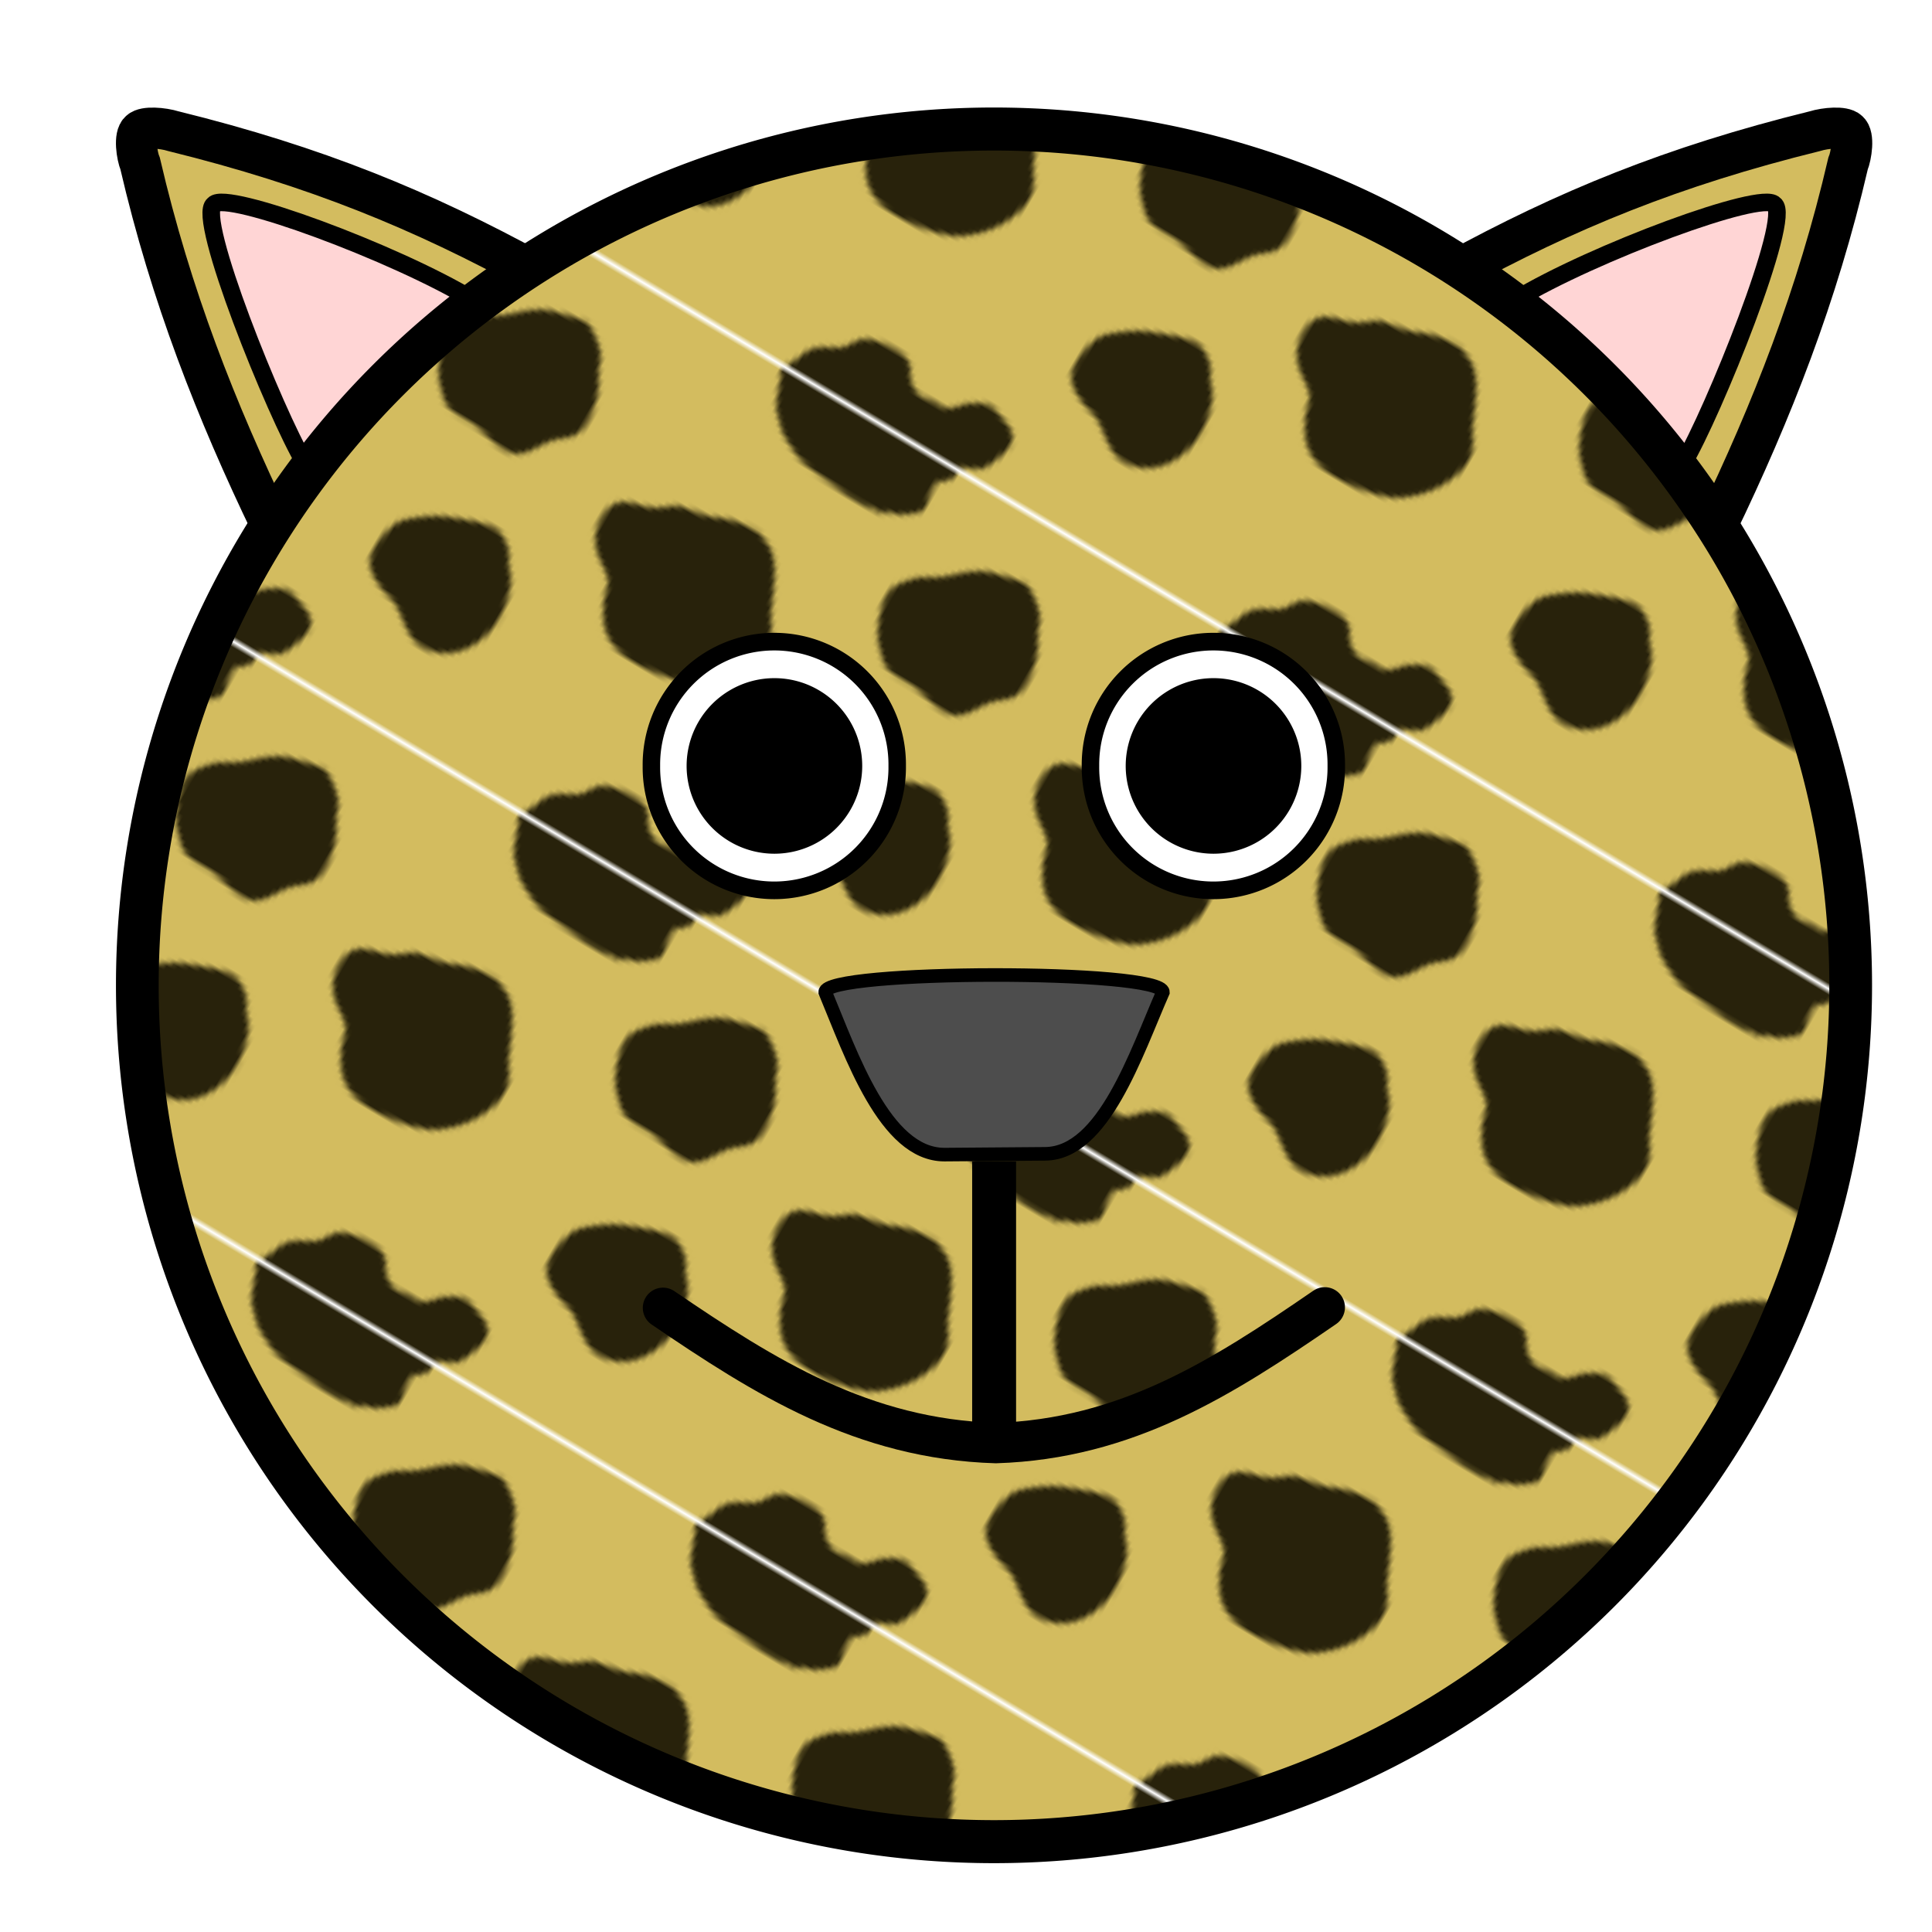
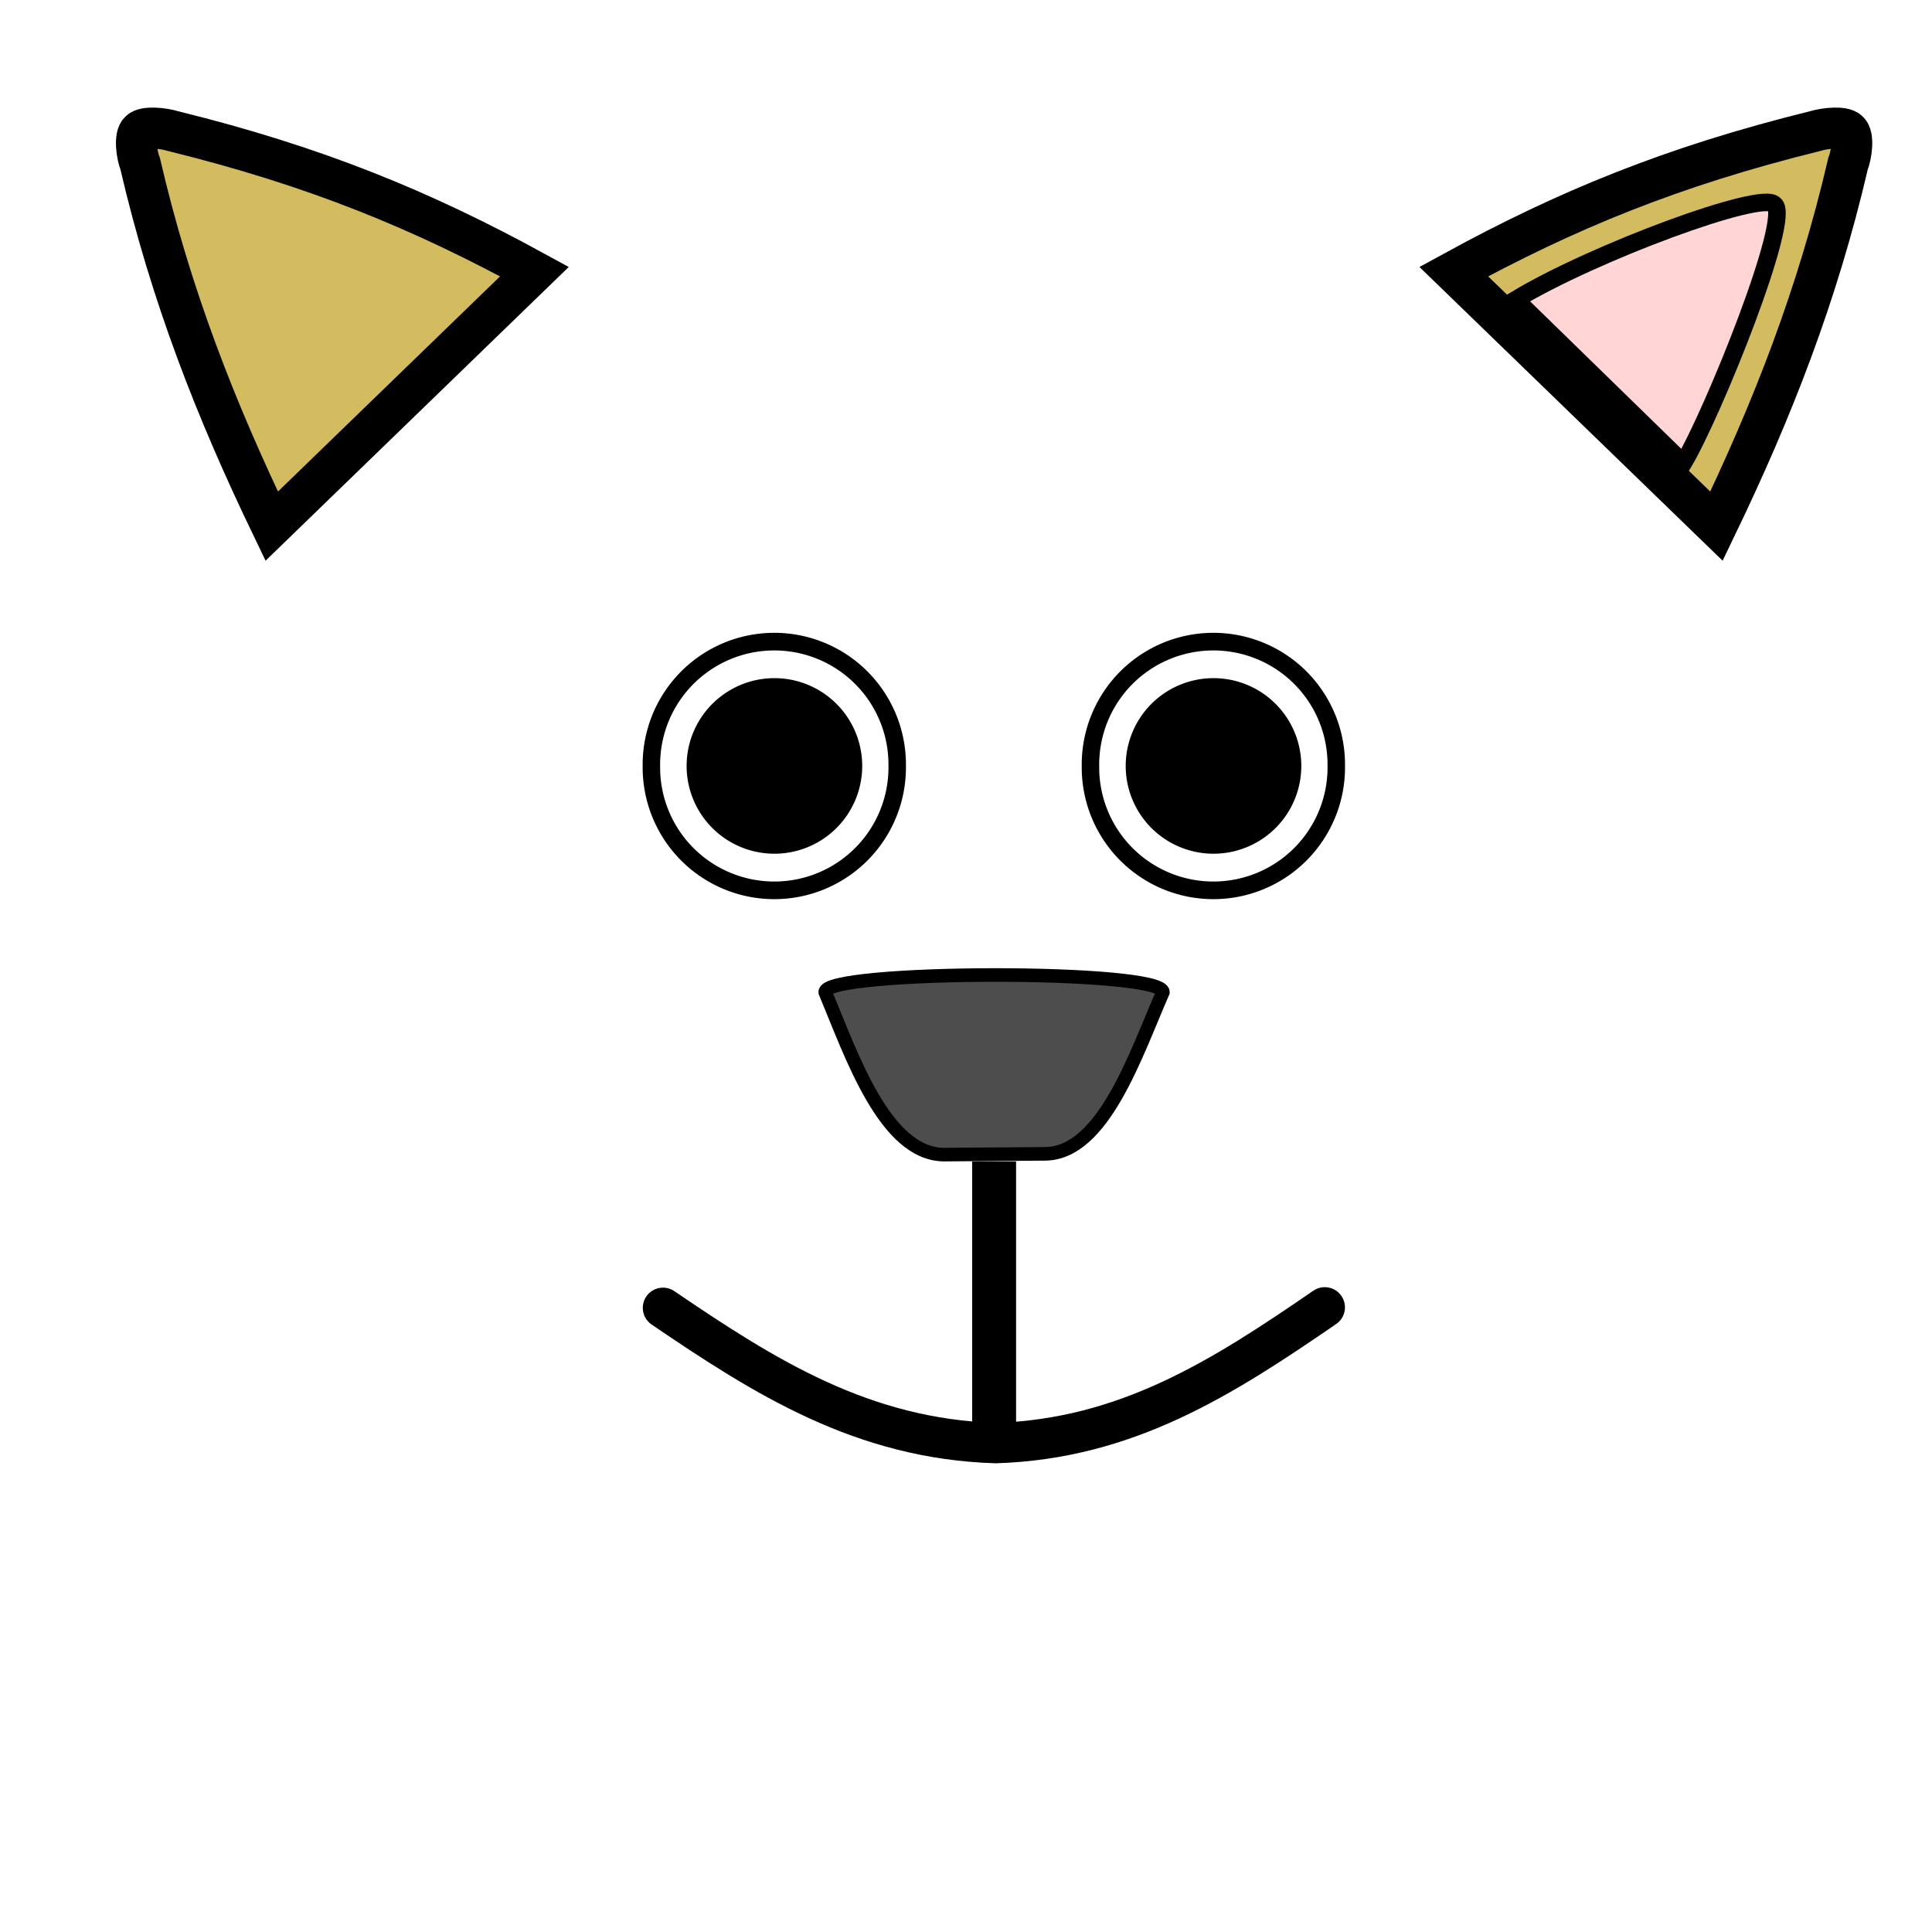
<svg xmlns="http://www.w3.org/2000/svg" xmlns:ns1="http://sodipodi.sourceforge.net/DTD/sodipodi-0.dtd" xmlns:ns2="http://www.inkscape.org/namespaces/inkscape" xmlns:xlink="http://www.w3.org/1999/xlink" width="110" height="110" id="svg9098" ns1:version="0.32" ns2:version="0.45.1" version="1.0" ns1:docbase="/home/eric/graphique/svg/publication" ns1:docname="linuxien_panther.svg" ns2:output_extension="org.inkscape.output.svg.inkscape">
  <defs id="defs9100">
    <pattern ns2:collect="always" xlink:href="#pattern30918" id="pattern33265" patternTransform="translate(185.686,4.19)" />
    <pattern ns2:collect="always" xlink:href="#pattern30918" id="pattern31902" patternTransform="matrix(0.257,0.152,-0.152,0.257,229.984,-117.393)" />
    <pattern ns2:collect="always" xlink:href="#pattern25572" id="pattern26797" patternTransform="translate(-2.6777344e-5,-3.5253906e-6)" />
    <pattern patternUnits="userSpaceOnUse" width="100" height="100.139" patternTransform="translate(294.489,-224.915)" id="pattern25572">
      <g id="g25563" transform="translate(2.4451161e-4,0)">
        <rect style="opacity:1;fill:#d3bc5f;fill-opacity:1;fill-rule:nonzero;stroke:none;stroke-width:2;stroke-linecap:round;stroke-linejoin:miter;stroke-miterlimit:4;stroke-dasharray:none;stroke-dashoffset:0;stroke-opacity:1" id="rect20694" width="100" height="100" x="0" y="0" />
        <path style="fill:#504416;fill-rule:evenodd;stroke:none;stroke-width:1px;stroke-linecap:butt;stroke-linejoin:miter;stroke-opacity:1" d="M 24.184,16.298 C 24.184,16.928 22.164,18.289 22.164,19.707 C 22.164,21.382 23.297,22.677 22.037,23.621 C 20.889,24.483 20.085,25.45 19.196,25.894 C 17.848,26.568 17.193,26.572 16.103,27.662 C 15.131,28.634 14.534,29.033 13.83,30.44 C 13.311,31.477 14.191,32.936 14.84,33.975 C 17.428,38.121 18.264,37.027 19.891,37.258 C 22.879,37.683 24.241,37.336 26.457,37.89 C 28.602,38.426 30.076,40.752 32.265,41.299 C 34.083,41.754 35.34,39.442 36.053,38.016 C 36.789,36.544 37.568,35.509 37.568,33.723 C 37.568,31.965 37.918,30.167 37.568,28.42 C 37.181,26.484 36.41,25.397 35.801,23.874 C 35.129,22.194 34.481,20.617 34.033,18.823 C 33.549,16.887 31.878,15.941 30.245,15.288 C 29.057,14.813 27.575,15.008 26.457,15.288 C 25.474,15.533 25.292,15.633 24.184,16.298 z " id="path21665" ns1:nodetypes="cssssssssssssssssc" />
        <path style="fill:#504416;fill-rule:evenodd;stroke:none;stroke-width:1.129px;stroke-linecap:butt;stroke-linejoin:miter;stroke-opacity:1" d="M 65.919,45.257 C 63.814,45.666 64.31,48.433 63.008,49.783 C 61.616,51.226 59.471,51.413 57.51,51.795 C 55.205,52.243 52.999,51.612 50.717,52.801 C 49.277,53.551 47.581,55.917 46.836,57.076 C 45.338,59.405 47.061,62.582 49.1,63.865 C 52.363,65.919 54.133,67.725 55.246,69.901 C 57.092,73.51 59.853,75.083 65.272,75.684 C 68.826,76.079 71.718,72.354 74.976,70.906 C 78.539,69.323 79.346,67.441 80.798,64.62 C 82.77,60.786 79.842,57.514 77.563,54.561 C 76.036,52.582 73.847,50.415 71.741,48.777 C 69.404,46.96 68.956,45.419 65.919,45.257 z " id="path21667" ns1:nodetypes="csssssssssssc" />
        <path style="fill:#554400;fill-rule:evenodd;stroke:none;stroke-width:0.93px;stroke-linecap:butt;stroke-linejoin:miter;stroke-opacity:1" d="M 70,8.3074836e-16 L 100,8.3074836e-16 L 100,14.276 C 98.172,14.834 95.593,15.289 93.439,14.777 C 91.607,14.341 88.882,13.794 88.01,12.133 C 87.657,11.461 87.467,10.643 87.126,10.21 C 86.095,8.903 83.178,8.407 81.57,8.407 C 79.718,8.407 77.866,8.407 76.014,8.407 C 75.41,8.407 74.352,7.461 73.994,7.206 C 73.435,6.807 73.365,6.018 73.236,5.403 C 73.008,4.316 73.56,4.509 72.478,3.48 C 71.881,2.912 71.212,2.313 70.711,1.678 C 70.045,0.833 70,1.395 70,8.3074836e-16 z " id="path23613" />
        <path style="fill:#504416;fill-rule:evenodd;stroke:none;stroke-width:1px;stroke-linecap:butt;stroke-linejoin:miter;stroke-opacity:1" d="M 0,14.375 L 0,0 L 9.937,0 C 10.198,1.116 9.582,1.479 9.285,2.052 C 9.046,2.514 8.125,3.012 7.779,3.262 C 7.273,3.628 7.403,4.495 7.403,5.077 C 7.403,5.804 7.485,6.484 7.654,7.135 C 7.829,7.812 8.03,8.194 8.03,8.95 C 8.03,9.753 7.664,10.271 7.152,10.765 C 6.473,11.42 5.543,11.832 4.893,12.459 C 4.43,12.905 3.251,13.188 2.76,13.306 C 2.139,13.456 1.441,13.799 1.129,14.375 C 0.871,14.853 0,13.67 0,15" id="path23617" />
        <path style="fill:#504416;fill-rule:evenodd;stroke:none;stroke-width:1px;stroke-linecap:butt;stroke-linejoin:miter;stroke-opacity:1" d="M 70,100 L 100,100 L 100,91.399 C 99.712,91.399 99.423,91.399 99.135,91.399 C 97.218,91.399 96.639,92.332 94.803,91.399 C 93.729,90.854 92.914,90.374 92.304,89.152 C 91.796,88.135 90.251,86.886 89.305,86.649 C 87.718,86.251 86.165,86.482 84.639,86.482 C 83.329,86.482 82.224,86.961 81.307,87.65 C 80.55,88.219 80.528,89.437 80.307,90.32 C 80.041,91.388 79.293,91.997 78.308,92.49 C 77.102,93.094 76.231,93.844 74.976,94.159 C 74.104,94.377 73.074,95.563 72.477,96.161 C 71.879,96.76 71.83,97.971 71.31,98.665 C 70.872,99.251 70.882,100 70,100 z " id="path24590" />
        <path style="fill:#504416;fill-rule:evenodd;stroke:none;stroke-width:1px;stroke-linecap:butt;stroke-linejoin:miter;stroke-opacity:1" d="M 8.804,100 L -2.9238961e-05,100 L -2.9238961e-05,91.414 C -0.025,91.451 2.087,91.414 3.814,91.414 C 4.752,91.414 6.11,90.426 7.041,90.003 C 8.443,89.366 8.829,88.704 10.122,88.337 C 12.317,87.714 14.118,86.171 16.576,86.171 C 17.946,86.171 18.672,86.886 19.656,88.004 C 20.44,88.894 20.83,89.481 20.83,90.836 C 20.83,91.992 19.842,93.124 19.07,94.002 C 18.012,95.203 15.758,94.883 14.669,95.501 C 14.099,95.825 13.632,96.468 13.202,96.834 C 12.445,97.479 12.178,98.207 11.442,98.834 C 10.824,99.36 10.441,99.471 9.975,100 C 9.699,100.313 9.194,100 8.804,100 z " id="path24592" />
      </g>
    </pattern>
    <pattern patternUnits="userSpaceOnUse" width="100" height="100.139" patternTransform="translate(294.489,-224.915)" id="pattern26794">
      <rect id="rect25582" y="0" x="0" height="100.139" width="100" style="fill:url(#pattern26797);stroke:none" />
    </pattern>
    <pattern patternUnits="userSpaceOnUse" width="100" height="100.139" patternTransform="translate(229.984,-117.393)" id="pattern28792">
      <g transform="translate(4.5895875e-4,0)" id="g28770">
        <rect style="fill:none;stroke:none" width="100" height="100.139" x="-0" y="0" id="rect28782" />
        <rect style="fill:#ffe680;fill-opacity:1;fill-rule:nonzero;stroke:none;stroke-width:2;stroke-linecap:round;stroke-linejoin:miter;stroke-miterlimit:4;stroke-dasharray:none;stroke-dashoffset:0;stroke-opacity:1" id="rect27778" width="100" height="100" x="0" y="0" />
        <path style="fill:#28220b;fill-rule:evenodd;stroke:none;stroke-width:1px;stroke-linecap:butt;stroke-linejoin:miter;stroke-opacity:1" d="M 21.497,18.207 C 19.273,20.526 18.585,24.2 17.863,25.228 C 16.997,26.461 17.193,26.572 16.103,27.662 C 15.131,28.634 14.534,29.033 13.83,30.44 C 13.311,31.477 14.025,33.061 14.84,33.975 C 16.678,36.038 17.598,37.027 19.891,37.258 C 22.893,37.561 24.241,37.336 26.457,37.89 C 28.602,38.426 30.02,41.527 32.265,41.299 C 35.166,41.004 35.34,39.442 36.053,38.016 C 36.789,36.544 37.568,35.509 37.568,33.723 C 37.568,31.965 37.918,30.167 37.568,28.42 C 37.181,26.484 36.41,25.397 35.801,23.874 C 35.129,22.194 34.481,20.617 34.033,18.823 C 33.549,16.887 31.878,15.941 30.245,15.288 C 29.057,14.813 27.575,15.008 26.457,15.288 C 25.474,15.533 23.658,15.954 21.497,18.207 z " id="path27780" ns1:nodetypes="csssssssssssssss" />
        <path style="fill:#28220b;fill-rule:evenodd;stroke:none;stroke-width:1.129px;stroke-linecap:butt;stroke-linejoin:miter;stroke-opacity:1" d="M 76.582,32.594 C 74.477,33.003 72.891,34.355 71.589,35.704 C 70.196,37.148 68.135,35.918 66.173,36.3 C 63.869,36.748 63.662,38.949 61.381,40.138 C 59.941,40.888 58.244,43.255 57.499,44.413 C 56.001,46.742 57.724,49.919 59.763,51.203 C 63.026,53.257 64.796,55.063 65.909,57.238 C 67.755,60.847 70.516,62.42 75.936,63.022 C 79.49,63.417 82.381,59.691 85.639,58.244 C 89.203,56.661 90.009,54.779 91.461,51.957 C 93.433,48.124 90.506,44.852 88.226,41.898 C 86.699,39.919 84.511,37.752 82.404,36.115 C 80.067,34.297 79.619,32.756 76.582,32.594 z " id="path27782" ns1:nodetypes="csssssssssssc" />
        <path style="fill:#28220b;fill-rule:evenodd;stroke:none;stroke-width:0.93px;stroke-linecap:butt;stroke-linejoin:miter;stroke-opacity:1" d="M 70,8.3074836e-16 L 100,8.3074836e-16 L 100,14.276 C 98.172,14.834 95.593,15.289 93.439,14.777 C 91.607,14.341 88.882,13.794 88.01,12.133 C 87.657,11.461 87.467,10.643 87.126,10.21 C 86.095,8.903 83.178,8.407 81.57,8.407 C 79.718,8.407 77.866,8.407 76.014,8.407 C 75.41,8.407 74.352,7.461 73.994,7.206 C 73.435,6.807 73.365,6.018 73.236,5.403 C 73.008,4.316 73.56,4.509 72.478,3.48 C 71.881,2.912 71.212,2.313 70.711,1.678 C 70.045,0.833 70,1.395 70,8.3074836e-16 z " id="path27784" />
        <path style="fill:#28220b;fill-rule:evenodd;stroke:none;stroke-width:1px;stroke-linecap:butt;stroke-linejoin:miter;stroke-opacity:1" d="M 0,14.375 L 0,0 L 9.937,0 C 10.198,1.116 9.582,1.479 9.285,2.052 C 9.046,2.514 8.125,3.012 7.779,3.262 C 7.273,3.628 7.403,4.495 7.403,5.077 C 7.403,5.804 7.485,6.484 7.654,7.135 C 7.829,7.812 8.03,8.194 8.03,8.95 C 8.03,9.753 7.664,10.271 7.152,10.765 C 6.473,11.42 5.543,11.832 4.893,12.459 C 4.43,12.905 3.251,13.188 2.76,13.306 C 2.139,13.456 1.441,13.799 1.129,14.375 C 0.871,14.853 0,13.67 0,15" id="path27786" />
        <path style="fill:#28220b;fill-rule:evenodd;stroke:none;stroke-width:1px;stroke-linecap:butt;stroke-linejoin:miter;stroke-opacity:1" d="M 70,100 L 100,100 L 100,91.399 C 99.712,91.399 99.423,91.399 99.135,91.399 C 97.218,91.399 96.639,92.332 94.803,91.399 C 93.729,90.854 92.914,90.374 92.304,89.152 C 91.796,88.135 90.251,86.886 89.305,86.649 C 87.718,86.251 86.165,86.482 84.639,86.482 C 83.329,86.482 82.224,86.961 81.307,87.65 C 80.55,88.219 80.528,89.437 80.307,90.32 C 80.041,91.388 79.293,91.997 78.308,92.49 C 77.102,93.094 76.231,93.844 74.976,94.159 C 74.104,94.377 73.074,95.563 72.477,96.161 C 71.879,96.76 71.83,97.971 71.31,98.665 C 70.872,99.251 70.882,100 70,100 z " id="path27788" />
        <path style="fill:#28220b;fill-rule:evenodd;stroke:none;stroke-width:1px;stroke-linecap:butt;stroke-linejoin:miter;stroke-opacity:1" d="M 8.804,100 L -2.9238961e-05,100 L -2.9238961e-05,91.414 C -0.025,91.451 1.02,91.242 2.648,90.664 C 6.168,89.414 6.079,87.929 8.539,86.338 C 10.399,85.135 10.869,84.672 13.327,84.672 C 14.697,84.672 18.203,87.146 18.664,88.42 C 19.414,90.492 20.092,92.458 19.07,94.002 C 18.186,95.336 17.214,95.052 14.868,96.418 C 14.009,96.918 10.441,99.471 9.975,100 C 9.699,100.313 9.194,100 8.804,100 z " id="path27790" ns1:nodetypes="cccsssssssc" />
        <path style="fill:#28220b;fill-rule:evenodd;stroke:none;stroke-width:1px;stroke-linecap:butt;stroke-linejoin:miter;stroke-opacity:1" d="M 36.322,58.68 C 32.792,59.525 32.835,60.444 30.99,61.013 C 28.305,61.84 25.748,63.922 24.326,65.344 C 22.504,67.166 21.555,67.869 21.993,70.676 C 22.493,73.877 24.394,75.008 26.325,75.341 C 29.615,75.909 32.441,81.762 36.655,81.673 C 41.679,81.566 43.089,75.66 43.986,69.01 C 44.402,65.922 43.643,62.48 41.32,60.346 C 39.622,58.786 37.955,58.563 36.322,58.68 z " id="path27799" ns1:nodetypes="csssssssc" />
      </g>
    </pattern>
    <pattern patternUnits="userSpaceOnUse" width="100" height="100.139" patternTransform="translate(229.984,-117.393)" id="pattern30918">
      <g id="g30906" transform="translate(-229.984,117.393)">
        <rect style="fill:none;stroke:none" width="100" height="100.139" x="229.984" y="-117.393" id="rect28804" />
        <rect style="fill:none;stroke:none" width="100" height="100.139" x="229.984" y="-117.393" id="rect30879" />
        <rect style="fill:#d3bc5f;fill-opacity:1;fill-rule:nonzero;stroke:none;stroke-width:2;stroke-linecap:round;stroke-linejoin:miter;stroke-miterlimit:4;stroke-dasharray:none;stroke-dashoffset:0;stroke-opacity:1" id="rect30881" width="100" height="100" x="229.984" y="-117.393" />
        <path style="fill:#28220b;fill-rule:evenodd;stroke:none;stroke-width:1px;stroke-linecap:butt;stroke-linejoin:miter;stroke-opacity:1" d="M 249.305,-99.807 C 247.081,-97.488 243.906,-96.457 243.184,-95.43 C 242.317,-94.197 240.347,-92.956 240.179,-90.353 C 239.924,-86.399 242.67,-81.827 243.58,-80.93 C 246.326,-78.225 246.649,-77.568 248.942,-77.336 C 251.945,-77.034 252.982,-77.57 255.197,-77.016 C 257.342,-76.48 260.004,-75.866 262.249,-76.094 C 265.15,-76.389 266.796,-80.274 267.747,-81.553 C 269.882,-84.424 272.099,-84.273 272.527,-88.041 C 272.75,-90.002 271.99,-93.551 271.381,-95.074 C 270.709,-96.753 269.129,-98.641 268.681,-100.435 C 268.197,-102.371 264.661,-104.872 263.027,-105.525 C 261.84,-106 256.316,-104.251 255.197,-103.971 C 254.215,-103.725 251.466,-102.061 249.305,-99.807 z " id="path30883" ns1:nodetypes="csssssssssssss" />
        <path style="fill:#28220b;fill-rule:evenodd;stroke:none;stroke-width:1.129px;stroke-linecap:butt;stroke-linejoin:miter;stroke-opacity:1" d="M 312.474,-87.597 C 307.571,-87.732 305.148,-86.501 303.438,-85.731 C 301.269,-84.754 299.518,-84.895 296.779,-84.202 C 294.503,-83.627 294.113,-81.475 289.81,-80.364 C 288.238,-79.958 284.724,-79.493 284.374,-75.467 C 283.888,-69.88 287.708,-67.474 289.747,-66.19 C 293.01,-64.136 291.982,-62.641 293.095,-60.466 C 294.941,-56.856 296.769,-54.04 302.189,-53.438 C 305.743,-53.044 312.054,-53.971 315.312,-55.418 C 318.876,-57.001 321.859,-60.438 323.31,-63.259 C 325.283,-67.093 325.775,-70.676 323.496,-73.629 C 321.969,-75.608 321.646,-77.62 319.384,-81.823 C 317.981,-84.43 316.676,-86.347 312.474,-87.597 z " id="path30885" ns1:nodetypes="csssssssssssc" />
        <path style="fill:#28220b;fill-rule:evenodd;stroke:none;stroke-width:0.93px;stroke-linecap:butt;stroke-linejoin:miter;stroke-opacity:1" d="M 299.984,-117.393 L 329.984,-117.393 L 329.984,-103.117 C 328.156,-102.559 326.355,-102.415 323.423,-102.616 C 321.544,-102.746 318.081,-103.244 316.206,-103.317 C 314.92,-103.367 313.054,-103.536 310.891,-104.385 C 309.068,-105.1 306.745,-106.512 306.387,-106.767 C 305.828,-107.166 304.321,-108.842 303.24,-109.871 C 302.643,-110.439 301.04,-114.458 300.695,-115.715 C 300.41,-116.752 299.984,-115.998 299.984,-117.393 z " id="path30887" ns1:nodetypes="cccssssssc" />
        <path style="fill:#28220b;fill-rule:evenodd;stroke:none;stroke-width:1px;stroke-linecap:butt;stroke-linejoin:miter;stroke-opacity:1" d="M 229.984,-103.018 L 229.984,-117.393 L 239.921,-117.393 C 240.182,-116.277 239.566,-115.914 239.269,-115.341 C 239.03,-114.879 238.109,-114.381 237.763,-114.131 C 237.257,-113.765 237.387,-112.898 237.387,-112.316 C 237.387,-111.589 237.469,-110.909 237.638,-110.258 C 237.813,-109.582 238.014,-109.199 238.014,-108.443 C 238.014,-107.64 237.648,-107.122 237.136,-106.628 C 236.457,-105.973 235.527,-105.561 234.877,-104.934 C 234.414,-104.488 233.235,-104.205 232.744,-104.087 C 232.123,-103.937 231.425,-103.594 231.113,-103.018 C 230.855,-102.54 229.984,-103.723 229.984,-102.393" id="path30889" />
        <path style="fill:#28220b;fill-rule:evenodd;stroke:none;stroke-width:1px;stroke-linecap:butt;stroke-linejoin:miter;stroke-opacity:1" d="M 299.984,-17.393 L 329.984,-17.393 L 329.984,-25.994 C 329.696,-25.994 329.407,-25.994 329.119,-25.994 C 327.202,-25.994 326.623,-25.061 324.787,-25.994 C 323.713,-26.539 322.898,-27.019 322.288,-28.241 C 321.78,-29.258 320.974,-30.43 319.289,-30.744 C 317.68,-31.045 313.358,-30.857 311.291,-29.743 C 309.418,-28.733 309.392,-26.813 307.904,-25.758 C 306.315,-24.633 304.736,-24.235 303.471,-23.019 C 302.03,-21.633 301.814,-19.422 301.294,-18.728 C 300.856,-18.142 300.866,-17.393 299.984,-17.393 z " id="path30891" ns1:nodetypes="cccssssssssc" />
        <path style="fill:#28220b;fill-rule:evenodd;stroke:none;stroke-width:1px;stroke-linecap:butt;stroke-linejoin:miter;stroke-opacity:1" d="M 238.788,-17.399 L 229.984,-17.399 L 229.984,-25.981 C 229.959,-25.944 231.338,-25.587 232.632,-26.731 C 234.792,-28.64 233.381,-28.105 235.841,-29.696 C 237.701,-30.898 238.754,-31.283 240.59,-30.584 C 241.871,-30.097 244.7,-29.434 245.461,-28.313 C 246.366,-26.98 246.386,-25.937 245.828,-24.171 C 245.333,-22.605 245.333,-22.384 244.153,-19.969 C 243.716,-19.077 241.008,-18.316 240.542,-17.787 C 240.266,-17.474 239.178,-17.399 238.788,-17.399 z " id="path30893" ns1:nodetypes="cccsssssssc" />
        <path style="fill:#28220b;fill-rule:evenodd;stroke:none;stroke-width:1px;stroke-linecap:butt;stroke-linejoin:miter;stroke-opacity:1" d="M 268.793,-61.822 C 265.885,-62.687 260.954,-60.058 259.109,-59.49 C 256.423,-58.662 252.622,-55.647 251.2,-54.225 C 249.379,-52.403 248.74,-47.97 249.179,-45.162 C 249.679,-41.961 254.689,-40.209 256.62,-39.875 C 259.91,-39.308 262.736,-34.698 266.95,-34.788 C 271.974,-34.894 276.182,-38.935 277.079,-45.585 C 277.496,-48.673 276.426,-54.291 274.102,-56.425 C 272.404,-57.985 273.224,-59.762 268.793,-61.822 z " id="path30895" ns1:nodetypes="csssssssc" />
      </g>
    </pattern>
    <filter ns2:collect="always" id="filter33185">
      <feGaussianBlur ns2:collect="always" stdDeviation="0.526" id="feGaussianBlur33187" />
    </filter>
  </defs>
  <ns1:namedview id="base" pagecolor="#ffffff" bordercolor="#666666" borderopacity="1.0" ns2:pageopacity="0.0" ns2:pageshadow="2" ns2:zoom="2.1220032" ns2:cx="59.665742" ns2:cy="51.787375" ns2:document-units="px" ns2:current-layer="layer1" width="110px" height="110px" ns2:showpageshadow="true" showguides="false" ns2:guide-bbox="true" ns2:window-width="1018" ns2:window-height="684" ns2:window-x="0" ns2:window-y="30" showgrid="false">
    <ns1:guide orientation="vertical" position="0" id="guide9106" />
    <ns1:guide orientation="horizontal" position="100" id="guide9108" />
    <ns1:guide orientation="vertical" position="100" id="guide9110" />
    <ns1:guide orientation="horizontal" position="0" id="guide9112" />
    <ns1:guide orientation="horizontal" position="75" id="guide11077" />
    <ns1:guide orientation="vertical" position="25" id="guide11079" />
    <ns1:guide orientation="vertical" position="75.004" id="guide11081" />
    <ns1:guide orientation="vertical" position="50.003" id="guide11083" />
    <ns1:guide orientation="vertical" position="37.5" id="guide11085" />
    <ns1:guide orientation="vertical" position="62.5" id="guide11087" />
    <ns1:guide orientation="horizontal" position="95" id="guide11089" />
    <ns1:guide orientation="vertical" position="43.75" id="guide11091" />
    <ns1:guide orientation="vertical" position="56.25" id="guide11093" />
    <ns1:guide orientation="horizontal" position="97.5" id="guide11095" />
    <ns1:guide orientation="vertical" position="2.5" id="guide12068" />
    <ns1:guide orientation="vertical" position="97.5" id="guide12070" />
    <ns1:guide orientation="vertical" position="92" id="guide12074" />
    <ns1:guide orientation="horizontal" position="92" id="guide12076" />
    <ns1:guide orientation="vertical" position="30" id="guide14036" />
    <ns1:guide orientation="vertical" position="45" id="guide14038" />
    <ns1:guide orientation="horizontal" position="70" id="guide14040" />
    <ns1:guide orientation="horizontal" position="55" id="guide14042" />
    <ns1:guide orientation="vertical" position="70" id="guide14045" />
    <ns1:guide orientation="horizontal" position="51" id="guide14063" />
    <ns1:guide orientation="vertical" position="60" id="guide14067" />
    <ns1:guide orientation="vertical" position="40" id="guide14069" />
    <ns1:guide orientation="horizontal" position="40" id="guide14071" />
  </ns1:namedview>
  <g ns2:label="Calque 1" ns2:groupmode="layer" id="layer1">
    <g id="g33250" transform="translate(6.598,6.126)">
      <path ns1:nodetypes="cccccc" id="path14032" d="M 23.832,9.339 C 17.44,5.842 11.382,3.344 3.283,1.346 C 2.647,1.149 1.639,1.076 1.374,1.335 C 1.026,1.604 1.194,2.742 1.383,3.198 C 3.13,10.707 5.699,17.241 8.873,23.832 L 23.832,9.339 z " style="fill:#d3bc5f;fill-opacity:1;fill-rule:evenodd;stroke:#000000;stroke-width:2.337;stroke-linecap:butt;stroke-linejoin:miter;stroke-miterlimit:4;stroke-dasharray:none;stroke-opacity:1" />
-       <path ns1:nodetypes="cccc" id="path14034" d="M 20.303,10.933 C 15.885,8.263 6.283,4.709 5.577,5.514 C 4.555,6.221 9.072,17.413 10.76,20.24 L 20.303,10.933 z " style="fill:#ffd5d5;fill-rule:evenodd;stroke:#000000;stroke-width:1px;stroke-linecap:butt;stroke-linejoin:miter;stroke-opacity:1" />
      <path ns1:nodetypes="cccccc" id="path12078" d="M 76.172,9.339 C 82.564,5.842 88.622,3.344 96.721,1.346 C 97.357,1.149 98.365,1.076 98.63,1.335 C 98.978,1.604 98.809,2.742 98.62,3.198 C 96.874,10.707 94.305,17.241 91.131,23.832 L 76.172,9.339 z " style="fill:#d3bc5f;fill-opacity:1;fill-rule:evenodd;stroke:#000000;stroke-width:2.337;stroke-linecap:butt;stroke-linejoin:miter;stroke-miterlimit:4;stroke-dasharray:none;stroke-opacity:1" />
      <path ns1:nodetypes="cccc" id="path13055" d="M 79.701,10.933 C 84.119,8.263 93.72,4.709 94.427,5.514 C 95.448,6.221 90.932,17.413 89.244,20.24 L 79.701,10.933 z " style="fill:#ffd5d5;fill-rule:evenodd;stroke:#000000;stroke-width:1px;stroke-linecap:butt;stroke-linejoin:miter;stroke-opacity:1" />
-       <path ns2:export-ydpi="18.9" ns2:export-xdpi="18.9" ns2:export-filename="/home/eric/graphique/png/tigre.png" transform="matrix(0.973,0,0,0.98,1.221,0.978)" d="M 100.258 49.997 A 50.129 49.75 0 1 1  0,49.997 A 50.129 49.75 0 1 1  100.258 49.997 z" ns1:ry="49.750011" ns1:rx="50.128819" ns1:cy="49.997448" ns1:cx="50.128819" id="path9114" style="opacity:1;fill:url(#pattern31902);fill-opacity:1;fill-rule:nonzero;stroke:#000000;stroke-width:2.5;stroke-linecap:round;stroke-linejoin:miter;stroke-miterlimit:4;stroke-dasharray:none;stroke-dashoffset:0;stroke-opacity:1;filter:url(#filter33185)" ns1:type="arc" />
      <g ns2:export-ydpi="18.9" ns2:export-xdpi="18.9" ns2:export-filename="/home/eric/graphique/png/tigre.png" transform="translate(-86.553,-1.251)" id="g14051">
        <path ns1:type="arc" style="opacity:1;fill:#ffffff;fill-opacity:1;fill-rule:nonzero;stroke:#000000;stroke-width:1.001;stroke-linecap:round;stroke-linejoin:miter;stroke-miterlimit:4;stroke-dasharray:none;stroke-dashoffset:0;stroke-opacity:1" id="path8062" ns1:cx="35.008099" ns1:cy="35.002998" ns1:rx="7.0395007" ns1:ry="6.976366" d="M 42.048 35.003 A 7.04 6.976 0 1 1  27.969,35.003 A 7.04 6.976 0 1 1  42.048 35.003 z" transform="matrix(0.994,0,0,1.003,89.242,3.629)" ns2:export-filename="/home/eric/graphique/png/cochon.png" ns2:export-xdpi="18.9" ns2:export-ydpi="18.9" />
        <path ns1:type="arc" style="opacity:1;fill:#000000;fill-opacity:1;fill-rule:nonzero;stroke:none;stroke-width:2.5;stroke-linecap:butt;stroke-linejoin:miter;stroke-miterlimit:4;stroke-dasharray:none;stroke-dashoffset:0;stroke-opacity:1" id="path8408" ns1:cx="35.008099" ns1:cy="35.097698" ns1:rx="5.0191956" ns1:ry="4.987628" d="M 40.027 35.098 A 5.019 4.988 0 1 1  29.989,35.098 A 5.019 4.988 0 1 1  40.027 35.098 z" transform="matrix(0.996,0,0,1.002,89.179,3.566)" ns2:export-filename="/home/eric/graphique/png/cochon.png" ns2:export-xdpi="18.9" ns2:export-ydpi="18.9" />
      </g>
      <path ns2:export-ydpi="18.9" ns2:export-xdpi="18.9" ns2:export-filename="/home/eric/graphique/png/tigre.png" transform="matrix(0.994,0,0,1.003,27.688,2.378)" d="M 42.048 35.003 A 7.04 6.976 0 1 1  27.969,35.003 A 7.04 6.976 0 1 1  42.048 35.003 z" ns1:ry="6.976366" ns1:rx="7.0395007" ns1:cy="35.002998" ns1:cx="35.008099" id="path14055" style="fill:#ffffff;fill-opacity:1;fill-rule:nonzero;stroke:#000000;stroke-width:1.001;stroke-linecap:round;stroke-linejoin:miter;stroke-miterlimit:4;stroke-dasharray:none;stroke-dashoffset:0;stroke-opacity:1" ns1:type="arc" />
      <path ns2:export-ydpi="18.9" ns2:export-xdpi="18.9" ns2:export-filename="/home/eric/graphique/png/tigre.png" transform="matrix(0.996,0,0,1.002,27.626,2.315)" d="M 40.027 35.098 A 5.019 4.988 0 1 1  29.989,35.098 A 5.019 4.988 0 1 1  40.027 35.098 z" ns1:ry="4.987628" ns1:rx="5.0191956" ns1:cy="35.097698" ns1:cx="35.008099" id="path14057" style="fill:#000000;fill-opacity:1;fill-rule:nonzero;stroke:none;stroke-width:2.5;stroke-linecap:butt;stroke-linejoin:miter;stroke-miterlimit:4;stroke-dasharray:none;stroke-dashoffset:0;stroke-opacity:1" ns1:type="arc" />
      <path ns2:export-ydpi="18.9" ns2:export-xdpi="18.9" ns2:export-filename="/home/eric/graphique/png/tigre.png" ns1:nodetypes="ccccc" id="path14065" d="M 40.387,50.365 C 40.306,49.08 59.617,49.041 59.613,50.365 C 58.079,53.861 56.234,59.539 52.912,59.568 L 47.168,59.613 C 43.781,59.608 41.87,53.915 40.387,50.365 z " style="fill:#4d4d4d;fill-rule:evenodd;stroke:#000000;stroke-width:0.773px;stroke-linecap:butt;stroke-linejoin:miter;stroke-opacity:1" />
      <path ns2:export-ydpi="18.9" ns2:export-xdpi="18.9" ns2:export-filename="/home/eric/graphique/png/tigre.png" id="path14073" d="M 50.003,60 L 50.003,75.283" style="fill:none;fill-rule:evenodd;stroke:#000000;stroke-width:2.5;stroke-linecap:butt;stroke-linejoin:miter;stroke-miterlimit:4;stroke-dasharray:none;stroke-opacity:1" />
      <path ns2:export-ydpi="18.9" ns2:export-xdpi="18.9" ns2:export-filename="/home/eric/graphique/png/tigre.png" ns1:nodetypes="ccc" id="path6430" d="M 31.15,68.337 C 36.963,72.292 42.524,75.806 50.104,76.037 C 57.545,75.797 62.965,72.338 68.828,68.31" style="fill:none;fill-rule:evenodd;stroke:#000000;stroke-width:2.3;stroke-linecap:round;stroke-linejoin:miter;stroke-miterlimit:4;stroke-dasharray:none;stroke-opacity:1" />
    </g>
    <rect style="fill:url(#pattern33265);stroke:none" width="100" height="100.139" x="185.686" y="4.19" id="rect30931" />
  </g>
</svg>